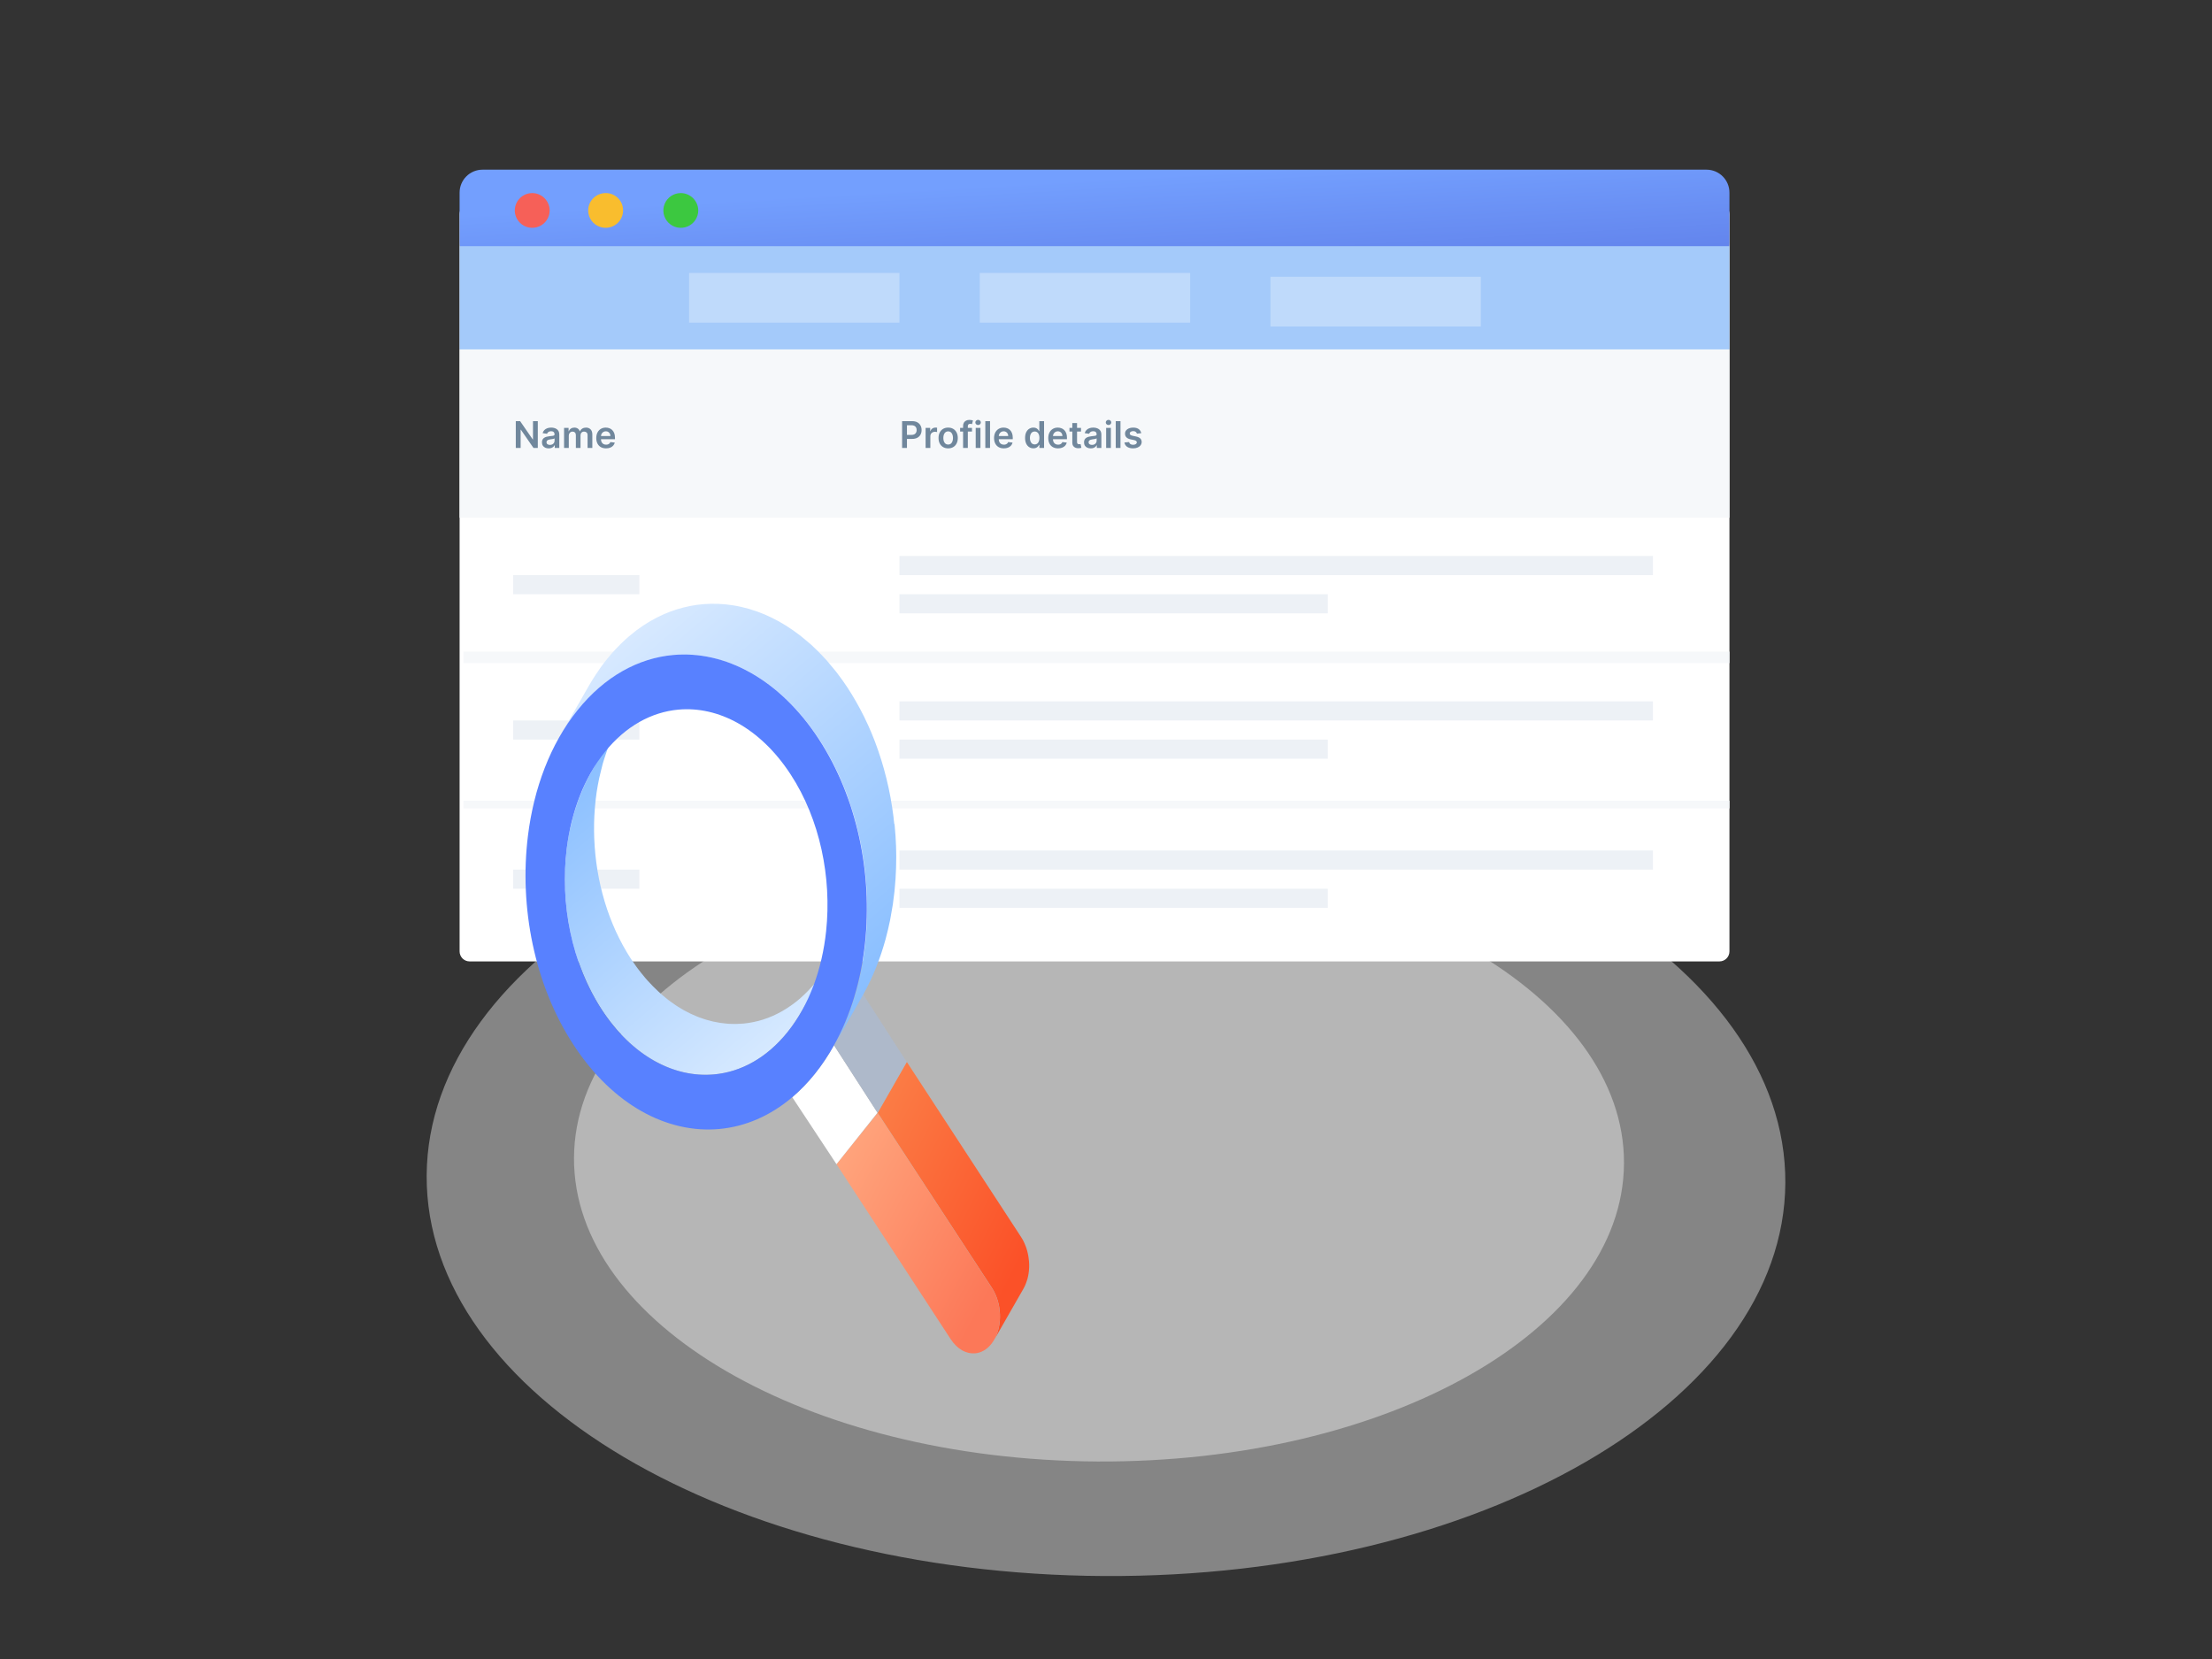
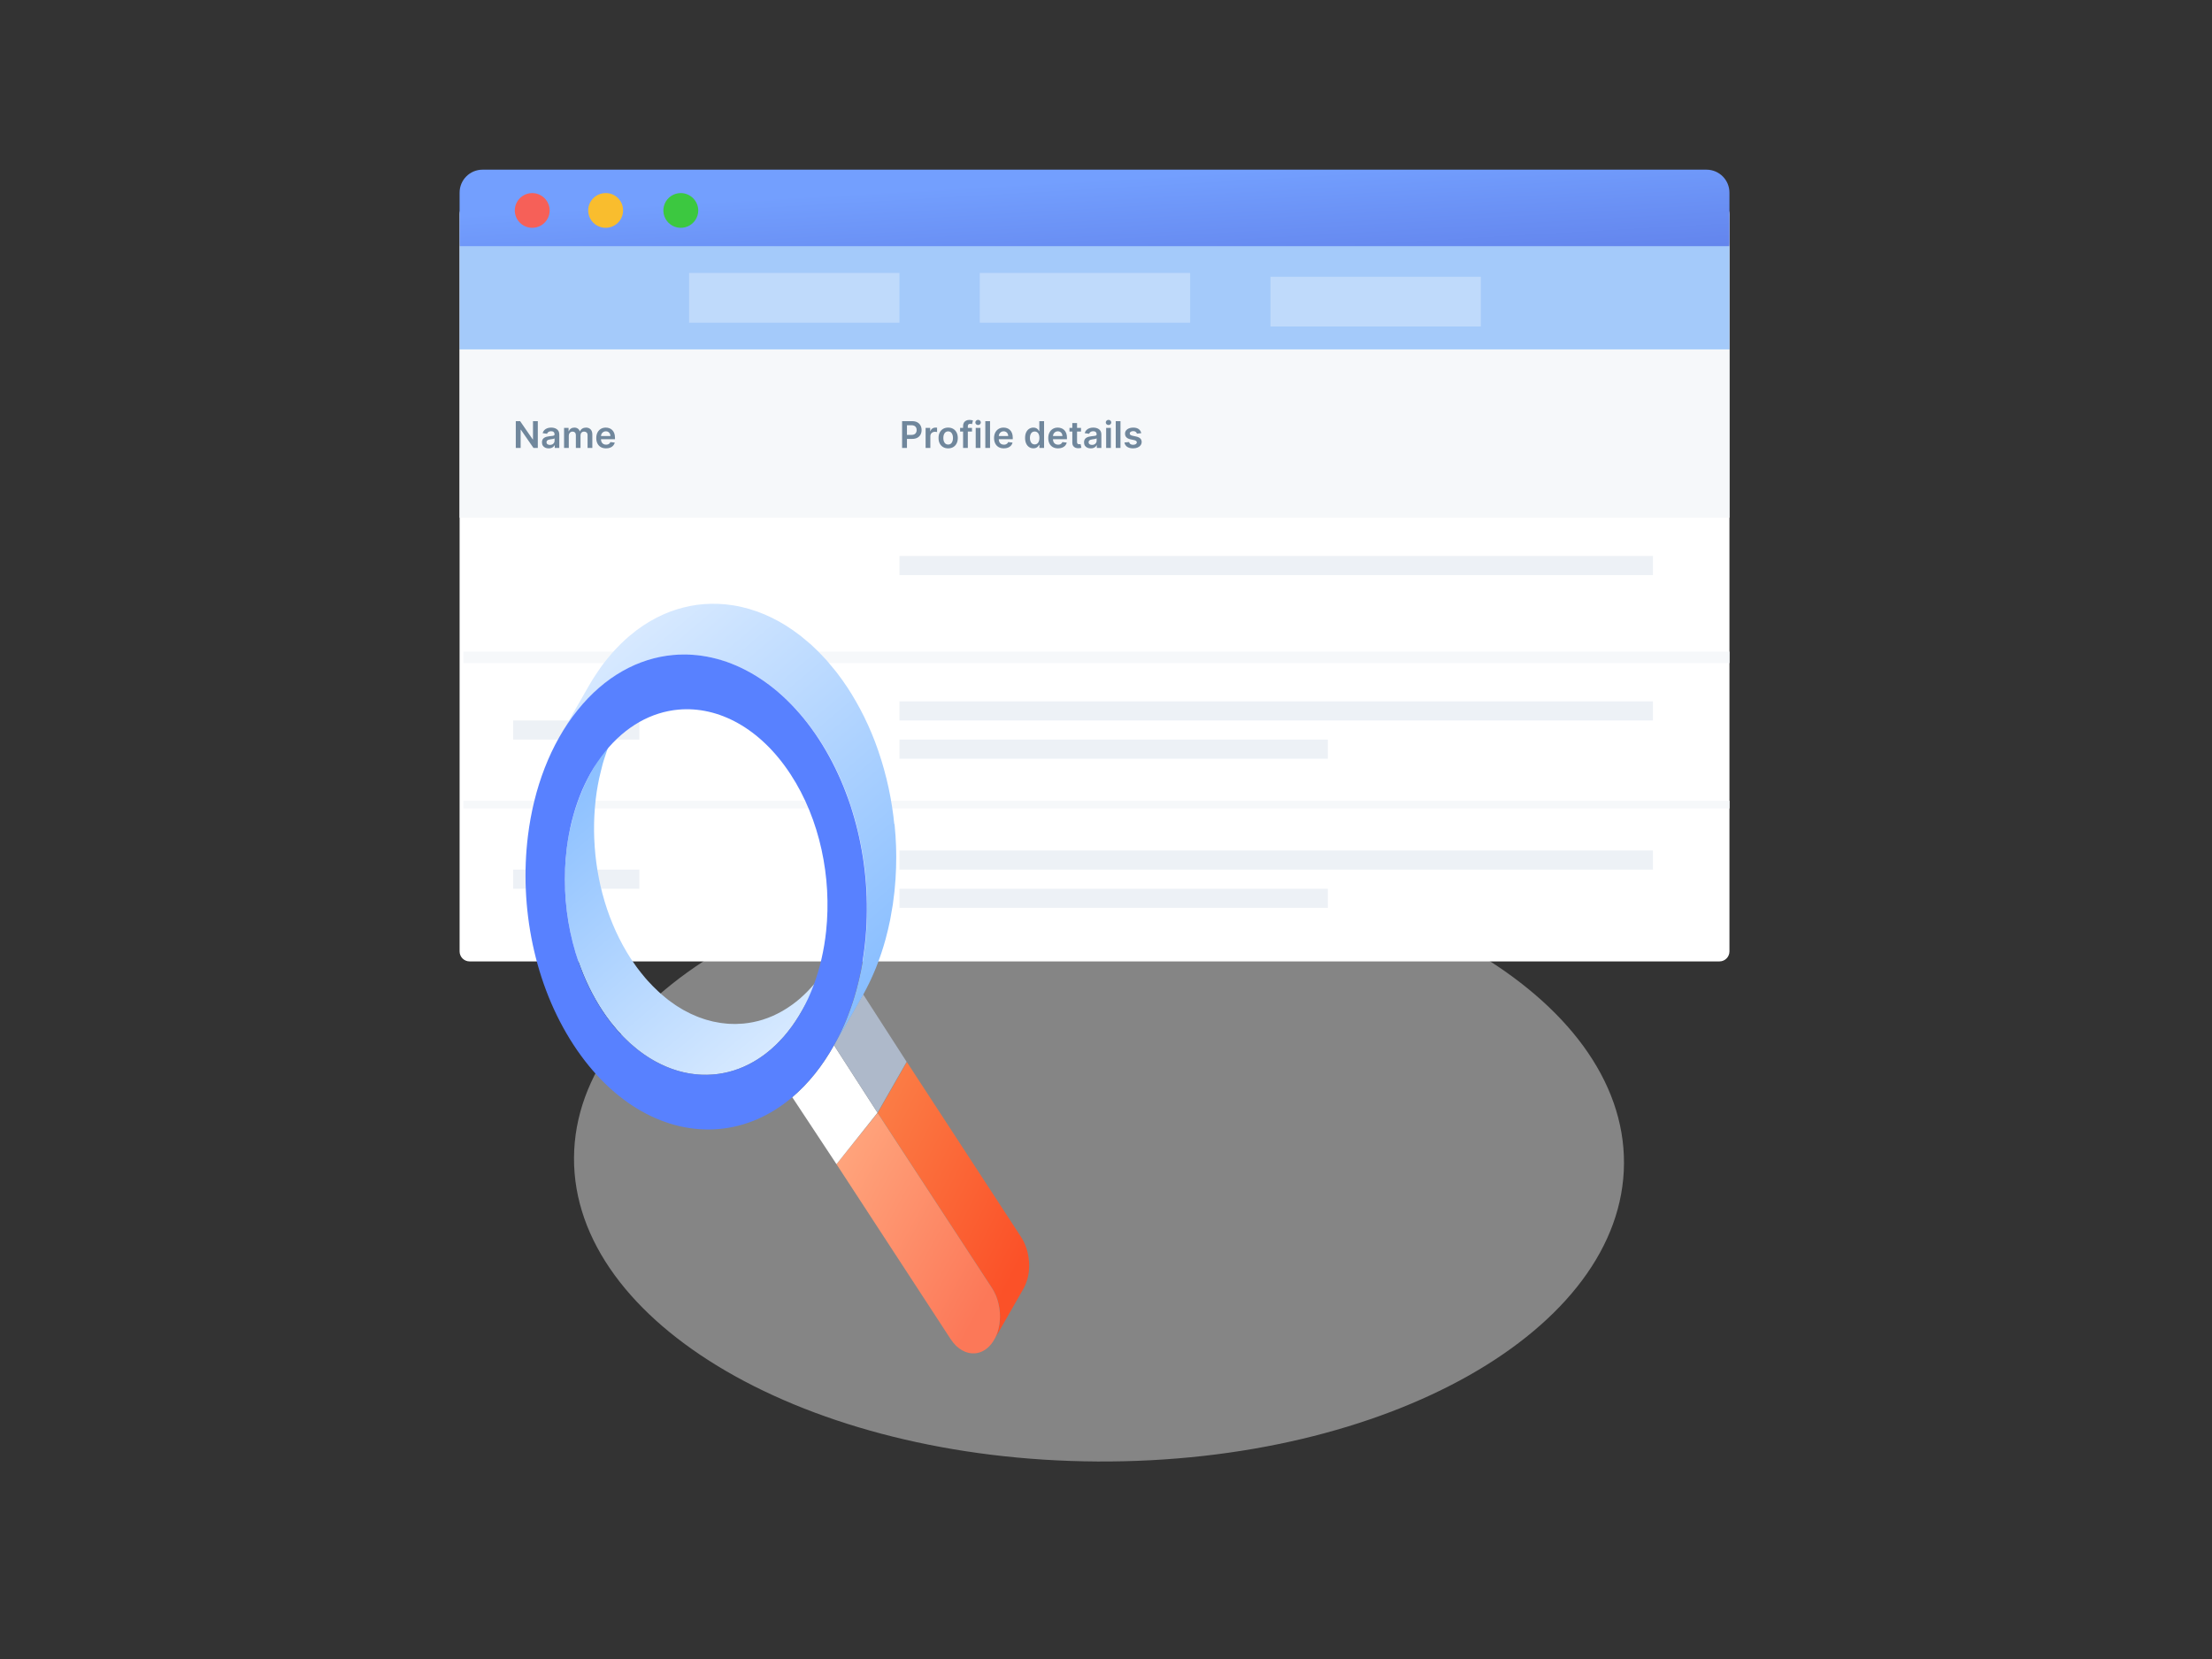
<svg xmlns="http://www.w3.org/2000/svg" viewBox="0 0 800 600" style="white-space: pre;">
  <rect x="0" y="0" width="800" height="600" fill="#333333" stroke="none" />
  <defs>
    <linearGradient id="Gradient-0" x1="196.852" y1="140.207" x2="194.655" y2="101.649" gradientUnits="userSpaceOnUse">
      <stop offset="0" stop-color="#5a76e3" />
      <stop offset="1" stop-color="#739ffe" />
    </linearGradient>
    <linearGradient id="Gradient-1" x1="264.394" y1="239.089" x2="264.21" y2="174.002" gradientUnits="userSpaceOnUse">
      <stop offset="0" stop-color="#e47f3a" />
      <stop offset="0.2" stop-color="#e68643" />
      <stop offset="0.4" stop-color="#ec9a5d" />
      <stop offset="0.8" stop-color="#f6ba86" />
      <stop offset="1" stop-color="#ffd6aa" />
    </linearGradient>
    <linearGradient id="Gradient-2" x1="115.279" y1="212.346" x2="168.656" y2="239.122" gradientUnits="userSpaceOnUse">
      <stop offset="0" stop-color="#fb7d46" />
      <stop offset="1" stop-color="#fb5128" />
    </linearGradient>
    <linearGradient id="Gradient-3" x1="103.558" y1="230.185" x2="155.303" y2="258.668" gradientUnits="userSpaceOnUse">
      <stop offset="0" stop-color="#ffa47c" />
      <stop offset="1" stop-color="#fc7858" />
    </linearGradient>
    <linearGradient id="Gradient-4" x1="49.227" y1="92.297" x2="117.219" y2="171.905" gradientUnits="userSpaceOnUse">
      <stop offset="0" stop-color="#88beff" />
      <stop offset="1" stop-color="#d6e9ff" />
    </linearGradient>
    <linearGradient id="Gradient-5" x1="59.324" y1="60.318" x2="146.454" y2="162.334" gradientUnits="userSpaceOnUse">
      <stop offset="0" stop-color="#d7e9ff" />
      <stop offset="1" stop-color="#85bcff" />
    </linearGradient>
  </defs>
  <style>@keyframes a0_t { 0% { transform: translate(270.988px,158.297px) scale(1,1) translate(-246.468px,-145.577px); animation-timing-function: cubic-bezier(0.455,0.03,0.515,0.955); } 20% { transform: translate(270.988px,158.297px) scale(1.2,1.2) translate(-246.468px,-145.577px); animation-timing-function: cubic-bezier(0.455,0.03,0.515,0.955); } 30% { transform: translate(270.988px,158.297px) scale(1.2,1.2) translate(-246.468px,-145.577px); animation-timing-function: cubic-bezier(0.455,0.03,0.515,0.955); } 50% { transform: translate(270.988px,158.297px) scale(1,1) translate(-246.468px,-145.577px); animation-timing-function: cubic-bezier(0.455,0.03,0.515,0.955); } 70% { transform: translate(270.988px,158.297px) scale(1.2,1.2) translate(-246.468px,-145.577px); animation-timing-function: cubic-bezier(0.455,0.03,0.515,0.955); } 80% { transform: translate(270.988px,158.297px) scale(1.2,1.2) translate(-246.468px,-145.577px); animation-timing-function: cubic-bezier(0.455,0.03,0.515,0.955); } 100% { transform: translate(270.988px,158.297px) scale(1,1) translate(-246.468px,-145.577px); } }@keyframes a1_t { 0% { transform: translate(268.455px,151.569px) scale(1,1) translate(-243.935px,-138.849px); } 10% { transform: translate(268.455px,151.569px) scale(1,1) translate(-243.935px,-138.849px); animation-timing-function: cubic-bezier(0.455,0.03,0.515,0.955); } 25% { transform: translate(268.455px,151.569px) scale(1.2,1.2) translate(-243.935px,-138.849px); animation-timing-function: cubic-bezier(0.455,0.03,0.515,0.955); } 40% { transform: translate(268.455px,151.569px) scale(1,1) translate(-243.935px,-138.849px); animation-timing-function: cubic-bezier(0.455,0.03,0.515,0.955); } 60% { transform: translate(268.455px,151.569px) scale(1,1) translate(-243.935px,-138.849px); animation-timing-function: cubic-bezier(0.455,0.03,0.515,0.955); } 75% { transform: translate(268.455px,151.569px) scale(1.2,1.2) translate(-243.935px,-138.849px); animation-timing-function: cubic-bezier(0.455,0.03,0.515,0.955); } 90% { transform: translate(268.455px,151.569px) scale(1,1) translate(-243.935px,-138.849px); } 100% { transform: translate(268.455px,151.569px) scale(1,1) translate(-243.935px,-138.849px); } }@keyframes a2_t { 0% { transform: translate(248.543px,143.934px) scale(1.5,1.5) translate(-155.852px,-95.448px); animation-timing-function: cubic-bezier(0.455,0.03,0.515,0.955); } 25% { transform: translate(248.543px,123.934px) scale(1.5,1.5) translate(-155.852px,-95.448px); animation-timing-function: cubic-bezier(0.455,0.03,0.515,0.955); } 50% { transform: translate(248.543px,143.934px) scale(1.5,1.5) translate(-155.852px,-95.448px); animation-timing-function: cubic-bezier(0.455,0.03,0.515,0.955); } 75% { transform: translate(248.543px,123.934px) scale(1.5,1.5) translate(-155.852px,-95.448px); animation-timing-function: cubic-bezier(0.455,0.03,0.515,0.955); } 100% { transform: translate(248.543px,143.934px) scale(1.5,1.5) translate(-155.852px,-95.448px); } }@keyframes popup_t { 0% { transform: translate(35.315px,131.876px) scale(0,0) translate(-23.326px,-19.367px); } 8.333% { transform: translate(35.315px,131.876px) scale(0,0) translate(-23.326px,-19.367px); animation-timing-function: cubic-bezier(0.455,0.03,0.515,0.955); } 20% { transform: translate(35.315px,131.876px) scale(1.1,1.1) translate(-23.326px,-19.367px); animation-timing-function: cubic-bezier(0.455,0.03,0.515,0.955); } 25% { transform: translate(35.315px,131.876px) scale(1,1) translate(-23.326px,-19.367px); } 75% { transform: translate(35.315px,131.876px) scale(1,1) translate(-23.326px,-19.367px); animation-timing-function: cubic-bezier(0.455,0.03,0.515,0.955); } 83.333% { transform: translate(35.315px,131.876px) scale(0,0) translate(-23.326px,-19.367px); } 100% { transform: translate(35.315px,131.876px) scale(0,0) translate(-23.326px,-19.367px); } }@keyframes a3_t { 0% { transform: translate(107.231px,253.272px) scale(1.2,1.2) translate(-62.04px,-149.982px); animation-timing-function: cubic-bezier(0.455,0.03,0.515,0.955); } 25% { transform: translate(376.652px,253.272px) scale(1.2,1.2) translate(-62.04px,-149.982px); animation-timing-function: cubic-bezier(0.455,0.03,0.515,0.955); } 50% { transform: translate(107.231px,253.272px) scale(1.2,1.2) translate(-62.04px,-149.982px); animation-timing-function: cubic-bezier(0.455,0.03,0.515,0.955); } 75% { transform: translate(376.652px,253.272px) scale(1.2,1.2) translate(-62.04px,-149.982px); animation-timing-function: cubic-bezier(0.455,0.03,0.515,0.955); } 100% { transform: translate(107.231px,253.272px) scale(1.2,1.2) translate(-62.04px,-149.982px); } }    </style>
  <g transform="translate(400,316.134) translate(-248.544,-255.532)">
    <g id="circle-shadow" transform="translate(248.544,365.878) translate(-270.988,-158.297)">
-       <path opacity="0.4" d="M492.159,146.906C492.588,67.646,382.936,2.797,247.244,2.063C111.553,1.329,1.205,64.987,0.776,144.248C0.348,223.508,110,288.357,245.691,289.091C381.383,289.825,491.73,226.167,492.159,146.906Z" fill="white" transform="translate(270.988,158.297) translate(-246.468,-145.577)" style="animation: 6s linear infinite both a0_t;" />
      <path opacity="0.4" d="M433.805,139.876C434.13,79.779,349.386,30.6,244.524,30.033C139.661,29.465,54.389,77.724,54.064,137.822C53.739,197.919,138.483,247.098,243.346,247.665C348.209,248.233,433.48,199.974,433.805,139.876Z" fill="white" transform="translate(268.455,151.569) translate(-243.935,-138.849)" style="animation: 6s linear infinite both a1_t;" />
    </g>
    <g filter="drop-shadow(0px 10px 20px rgba(0,0,0,0.10))" transform="translate(248.543,143.934) scale(1.5,1.5) translate(-155.852,-95.448)" style="animation: 6s linear infinite both a2_t;">
      <g filter="none" fill="none" transform="translate(155.852,95.448) translate(-256.075,-191.448)">
        <path d="M403.978,104.3L102.639,104.3C101.305,104.3,100.223,105.364,100.223,106.678L100.223,284.487C100.223,285.818,101.305,286.896,102.639,286.896L102.639,286.896L403.978,286.896L403.978,286.896C405.312,286.896,406.394,285.818,406.394,284.487L406.394,106.678C406.394,105.364,405.312,104.3,403.978,104.3Z" fill="white" transform="translate(253.769,195.598) translate(-253.769,-195.598)" />
        <path d="M406.394,101.533C406.394,98.477,403.917,96,400.861,96L105.756,96C102.701,96,100.223,98.477,100.223,101.533L100.223,113.522C100.223,116.578,102.701,119.055,105.756,119.055L400.861,119.055C403.917,119.055,406.394,116.578,406.394,113.522L406.394,101.533Z" fill="url(#Gradient-0)" transform="translate(253.308,107.528) translate(-253.308,-107.528)" />
        <path d="M121.941,105.821C121.943,106.65,121.699,107.461,121.237,108.152C120.777,108.842,120.121,109.381,119.352,109.699C118.585,110.017,117.737,110.102,116.921,109.942C116.105,109.78,115.354,109.383,114.766,108.797C114.177,108.212,113.774,107.465,113.611,106.652C113.448,105.839,113.531,104.996,113.849,104.23C114.167,103.464,114.706,102.809,115.398,102.347C116.089,101.886,116.903,101.64,117.735,101.64C118.847,101.648,119.91,102.092,120.697,102.873C121.484,103.655,121.93,104.714,121.941,105.821Z" fill="#F66058" transform="translate(117.735,105.83) translate(-117.735,-105.83)" />
        <path d="M139.64,105.821C139.642,106.65,139.396,107.462,138.935,108.153C138.473,108.843,137.817,109.382,137.048,109.7C136.279,110.018,135.433,110.102,134.616,109.941C133.8,109.779,133.048,109.38,132.46,108.794C131.871,108.207,131.47,107.46,131.309,106.646C131.146,105.832,131.23,104.989,131.55,104.223C131.869,103.457,132.41,102.802,133.103,102.343C133.796,101.883,134.611,101.638,135.444,101.641C135.995,101.638,136.542,101.744,137.053,101.954C137.563,102.163,138.026,102.471,138.416,102.858C138.806,103.247,139.116,103.709,139.325,104.218C139.536,104.727,139.643,105.272,139.64,105.821Z" fill="#F9BD2E" transform="translate(135.434,105.831) translate(-135.434,-105.831)" />
        <path d="M157.763,105.821C157.765,106.65,157.52,107.461,157.059,108.152C156.599,108.842,155.942,109.381,155.174,109.7C154.406,110.017,153.559,110.102,152.743,109.942C151.927,109.781,151.176,109.383,150.587,108.797C149.998,108.212,149.596,107.466,149.433,106.652C149.27,105.839,149.353,104.996,149.671,104.23C149.988,103.464,150.528,102.809,151.219,102.347C151.911,101.887,152.725,101.64,153.557,101.64C154.668,101.648,155.732,102.092,156.518,102.873C157.306,103.655,157.752,104.714,157.763,105.821Z" fill="#3CC840" transform="translate(153.557,105.83) translate(-153.557,-105.83)" />
        <path d="M406.394,114.444L100.223,114.444L100.223,139.344L406.394,139.344L406.394,114.444Z" fill="#A4CAFA" transform="translate(253.308,126.894) translate(-253.308,-126.894)" />
        <path d="M406.394,139.344L100.223,139.344L100.223,179.921L406.394,179.921L406.394,139.344Z" fill="#F6F8FA" transform="translate(253.308,159.632) translate(-253.308,-159.632)" />
        <path d="M406.394,212.198L101.145,212.198L101.145,214.965L406.394,214.965L406.394,212.198Z" fill="#F6F8FA" transform="translate(253.769,213.582) translate(-253.769,-213.582)" />
        <path d="M406.394,248.164L101.145,248.164L101.145,250.009L406.394,250.009L406.394,248.164Z" fill="#F6F8FA" transform="translate(253.769,249.087) translate(-253.769,-249.087)" />
        <path opacity="0.3" d="M206.276,120.899L155.555,120.899L155.555,132.888L206.276,132.888L206.276,120.899Z" fill="white" transform="translate(180.916,126.894) translate(-180.916,-126.894)" />
        <path opacity="0.3" d="M276.364,120.899L225.642,120.899L225.642,132.888L276.364,132.888L276.364,120.899Z" fill="white" transform="translate(251.003,126.894) translate(-251.003,-126.894)" />
        <path opacity="0.3" d="M346.451,121.822L295.73,121.822L295.73,133.81L346.451,133.81L346.451,121.822Z" fill="white" transform="translate(321.09,127.816) translate(-321.09,-127.816)" />
        <rect width="181.674" height="4.611" fill="#EDF1F6" transform="translate(297.113,191.449) translate(-90.837,-2.306)" />
-         <rect width="103.287" height="4.611" fill="#EDF1F6" transform="translate(257.919,200.671) translate(-51.644,-2.306)" />
-         <rect width="30.433" height="4.611" fill="#EDF1F6" transform="translate(128.349,196.06) translate(-15.216,-2.306)" />
        <rect width="181.674" height="4.611" fill="#EDF1F6" transform="translate(297.113,226.493) translate(-90.837,-2.306)" />
        <rect width="103.287" height="4.611" fill="#EDF1F6" transform="translate(257.919,235.715) translate(-51.644,-2.306)" />
        <rect width="30.433" height="4.611" fill="#EDF1F6" transform="translate(128.349,231.104) translate(-15.216,-2.306)" />
        <rect width="181.674" height="4.611" fill="#EDF1F6" transform="translate(297.113,262.459) translate(-90.837,-2.306)" />
        <rect width="103.287" height="4.611" fill="#EDF1F6" transform="translate(257.919,271.681) translate(-51.644,-2.306)" />
        <rect width="30.433" height="4.611" fill="#EDF1F6" transform="translate(128.349,267.07) translate(-15.216,-2.306)" />
        <path d="M206.913,163.099L206.913,156.637L209.337,156.637C209.833,156.637,210.25,156.729,210.586,156.914C210.925,157.1,211.181,157.354,211.353,157.678C211.528,158,211.615,158.366,211.615,158.776C211.615,159.191,211.528,159.559,211.353,159.881C211.179,160.202,210.921,160.456,210.58,160.641C210.239,160.824,209.82,160.916,209.321,160.916L207.715,160.916L207.715,159.953L209.163,159.953C209.454,159.953,209.691,159.903,209.876,159.802C210.062,159.701,210.198,159.562,210.287,159.385C210.377,159.208,210.422,159.005,210.422,158.776C210.422,158.547,210.377,158.345,210.287,158.17C210.198,157.996,210.06,157.86,209.873,157.763C209.688,157.664,209.449,157.615,209.157,157.615L208.084,157.615L208.084,163.099L206.913,163.099ZM212.581,163.099L212.581,158.252L213.689,158.252L213.689,159.06L213.739,159.06C213.828,158.78,213.979,158.565,214.194,158.413C214.411,158.26,214.658,158.183,214.935,158.183C214.999,158.183,215.069,158.186,215.147,158.192C215.227,158.197,215.293,158.204,215.346,158.214L215.346,159.265C215.297,159.248,215.22,159.234,215.115,159.221C215.012,159.206,214.912,159.199,214.815,159.199C214.607,159.199,214.42,159.244,214.254,159.335C214.09,159.423,213.96,159.546,213.866,159.704C213.771,159.862,213.724,160.044,213.724,160.25L213.724,163.099L212.581,163.099ZM218.019,163.194C217.546,163.194,217.136,163.09,216.788,162.881C216.441,162.673,216.172,162.382,215.981,162.007C215.791,161.633,215.697,161.195,215.697,160.695C215.697,160.194,215.791,159.755,215.981,159.379C216.172,159.002,216.441,158.71,216.788,158.502C217.136,158.293,217.546,158.189,218.019,158.189C218.492,158.189,218.903,158.293,219.25,158.502C219.597,158.71,219.865,159.002,220.054,159.379C220.246,159.755,220.342,160.194,220.342,160.695C220.342,161.195,220.246,161.633,220.054,162.007C219.865,162.382,219.597,162.673,219.25,162.881C218.903,163.09,218.492,163.194,218.019,163.194ZM218.025,162.279C218.282,162.279,218.497,162.208,218.669,162.067C218.842,161.924,218.97,161.733,219.054,161.493C219.14,161.253,219.183,160.986,219.183,160.691C219.183,160.395,219.14,160.127,219.054,159.887C218.97,159.645,218.842,159.452,218.669,159.309C218.497,159.166,218.282,159.095,218.025,159.095C217.762,159.095,217.544,159.166,217.369,159.309C217.197,159.452,217.067,159.645,216.981,159.887C216.897,160.127,216.855,160.395,216.855,160.691C216.855,160.986,216.897,161.253,216.981,161.493C217.067,161.733,217.197,161.924,217.369,162.067C217.544,162.208,217.762,162.279,218.025,162.279ZM223.766,158.252L223.766,159.136L220.901,159.136L220.901,158.252L223.766,158.252ZM221.617,163.099L221.617,157.795C221.617,157.469,221.684,157.197,221.819,156.981C221.956,156.764,222.139,156.602,222.368,156.495C222.597,156.387,222.852,156.334,223.132,156.334C223.329,156.334,223.505,156.35,223.659,156.381C223.812,156.413,223.926,156.441,223.999,156.466L223.772,157.35C223.724,157.335,223.663,157.32,223.589,157.306C223.516,157.289,223.434,157.28,223.343,157.28C223.131,157.28,222.98,157.332,222.892,157.435C222.806,157.536,222.763,157.681,222.763,157.871L222.763,163.099L221.617,163.099ZM224.661,163.099L224.661,158.252L225.803,158.252L225.803,163.099L224.661,163.099ZM225.235,157.564C225.054,157.564,224.898,157.504,224.768,157.385C224.637,157.263,224.572,157.116,224.572,156.946C224.572,156.773,224.637,156.627,224.768,156.507C224.898,156.385,225.054,156.324,225.235,156.324C225.418,156.324,225.574,156.385,225.702,156.507C225.832,156.627,225.898,156.773,225.898,156.946C225.898,157.116,225.832,157.263,225.702,157.385C225.574,157.504,225.418,157.564,225.235,157.564ZM228.12,156.637L228.12,163.099L226.977,163.099L226.977,156.637L228.12,156.637ZM231.44,163.194C230.954,163.194,230.534,163.093,230.181,162.891C229.83,162.687,229.559,162.399,229.37,162.026C229.181,161.652,229.086,161.211,229.086,160.704C229.086,160.206,229.181,159.768,229.37,159.391C229.562,159.013,229.829,158.718,230.172,158.508C230.514,158.295,230.917,158.189,231.38,158.189C231.679,158.189,231.961,158.238,232.226,158.334C232.493,158.429,232.729,158.576,232.933,158.776C233.139,158.976,233.301,159.231,233.419,159.54C233.536,159.847,233.595,160.213,233.595,160.638L233.595,160.988L229.623,160.988L229.623,160.218L232.5,160.218C232.498,159.999,232.451,159.805,232.358,159.634C232.266,159.462,232.136,159.326,231.97,159.227C231.806,159.128,231.615,159.079,231.396,159.079C231.162,159.079,230.957,159.136,230.781,159.249C230.604,159.361,230.466,159.508,230.367,159.691C230.27,159.872,230.221,160.071,230.219,160.288L230.219,160.96C230.219,161.242,230.27,161.484,230.374,161.685C230.477,161.885,230.621,162.039,230.806,162.146C230.991,162.251,231.208,162.304,231.456,162.304C231.622,162.304,231.772,162.281,231.907,162.235C232.042,162.186,232.158,162.116,232.257,162.023C232.356,161.931,232.431,161.816,232.481,161.679L233.548,161.799C233.481,162.081,233.352,162.327,233.163,162.537C232.976,162.746,232.736,162.908,232.444,163.023C232.151,163.137,231.817,163.194,231.44,163.194ZM238.564,163.184C238.184,163.184,237.843,163.086,237.542,162.891C237.241,162.695,237.003,162.411,236.829,162.039C236.654,161.667,236.567,161.214,236.567,160.682C236.567,160.143,236.655,159.689,236.832,159.319C237.011,158.947,237.252,158.666,237.555,158.476C237.858,158.285,238.195,158.189,238.568,158.189C238.851,158.189,239.085,158.238,239.268,158.334C239.451,158.429,239.596,158.544,239.703,158.678C239.811,158.811,239.894,158.936,239.953,159.054L240,159.054L240,156.637L241.146,156.637L241.146,163.099L240.022,163.099L240.022,162.335L239.953,162.335C239.894,162.453,239.809,162.578,239.697,162.711C239.586,162.841,239.438,162.953,239.255,163.045C239.072,163.138,238.842,163.184,238.564,163.184ZM238.883,162.247C239.125,162.247,239.331,162.182,239.502,162.052C239.672,161.919,239.801,161.735,239.89,161.499C239.978,161.264,240.022,160.989,240.022,160.676C240.022,160.362,239.978,160.09,239.89,159.858C239.803,159.627,239.675,159.447,239.505,159.319C239.336,159.191,239.129,159.126,238.883,159.126C238.629,159.126,238.416,159.193,238.246,159.325C238.075,159.458,237.947,159.641,237.861,159.874C237.774,160.108,237.731,160.375,237.731,160.676C237.731,160.979,237.774,161.249,237.861,161.487C237.949,161.722,238.078,161.908,238.249,162.045C238.421,162.18,238.633,162.247,238.883,162.247ZM244.508,163.194C244.023,163.194,243.603,163.093,243.249,162.891C242.898,162.687,242.628,162.399,242.438,162.026C242.249,161.652,242.154,161.211,242.154,160.704C242.154,160.206,242.249,159.768,242.438,159.391C242.63,159.013,242.897,158.718,243.24,158.508C243.583,158.295,243.986,158.189,244.449,158.189C244.747,158.189,245.029,158.238,245.294,158.334C245.561,158.429,245.797,158.576,246.001,158.776C246.207,158.976,246.369,159.231,246.487,159.54C246.605,159.847,246.664,160.213,246.664,160.638L246.664,160.988L242.691,160.988L242.691,160.218L245.569,160.218C245.567,159.999,245.519,159.805,245.427,159.634C245.334,159.462,245.205,159.326,245.039,159.227C244.875,159.128,244.683,159.079,244.464,159.079C244.231,159.079,244.026,159.136,243.849,159.249C243.672,159.361,243.534,159.508,243.436,159.691C243.339,159.872,243.289,160.071,243.287,160.288L243.287,160.96C243.287,161.242,243.339,161.484,243.442,161.685C243.545,161.885,243.689,162.039,243.874,162.146C244.059,162.251,244.276,162.304,244.524,162.304C244.69,162.304,244.841,162.281,244.975,162.235C245.11,162.186,245.227,162.116,245.326,162.023C245.425,161.931,245.499,161.816,245.55,161.679L246.616,161.799C246.549,162.081,246.421,162.327,246.231,162.537C246.044,162.746,245.804,162.908,245.512,163.023C245.219,163.137,244.885,163.194,244.508,163.194ZM250.05,158.252L250.05,159.136L247.264,159.136L247.264,158.252L250.05,158.252ZM247.952,157.091L249.094,157.091L249.094,161.641C249.094,161.795,249.117,161.913,249.164,161.995C249.212,162.075,249.275,162.129,249.353,162.159C249.431,162.188,249.517,162.203,249.612,162.203C249.683,162.203,249.748,162.198,249.807,162.187C249.868,162.177,249.915,162.167,249.946,162.159L250.139,163.052C250.078,163.073,249.99,163.096,249.877,163.121C249.765,163.146,249.628,163.161,249.466,163.165C249.18,163.174,248.923,163.131,248.693,163.036C248.464,162.939,248.282,162.79,248.148,162.588C248.015,162.386,247.95,162.134,247.952,161.831L247.952,157.091ZM252.4,163.197C252.093,163.197,251.817,163.142,251.57,163.033C251.326,162.921,251.133,162.757,250.99,162.541C250.849,162.324,250.778,162.057,250.778,161.739C250.778,161.466,250.829,161.239,250.93,161.061C251.031,160.882,251.169,160.739,251.343,160.632C251.518,160.524,251.715,160.443,251.933,160.389C252.154,160.332,252.382,160.291,252.618,160.266C252.902,160.236,253.132,160.21,253.309,160.187C253.486,160.161,253.614,160.124,253.694,160.073C253.776,160.02,253.817,159.939,253.817,159.83L253.817,159.811C253.817,159.573,253.747,159.389,253.606,159.259C253.465,159.128,253.262,159.063,252.997,159.063C252.717,159.063,252.495,159.124,252.331,159.246C252.169,159.368,252.06,159.512,252.003,159.679L250.936,159.527C251.02,159.233,251.159,158.986,251.353,158.789C251.546,158.589,251.783,158.44,252.063,158.341C252.342,158.24,252.652,158.189,252.99,158.189C253.224,158.189,253.456,158.217,253.688,158.271C253.919,158.326,254.131,158.416,254.322,158.543C254.513,158.667,254.667,158.836,254.783,159.051C254.9,159.265,254.959,159.533,254.959,159.855L254.959,163.099L253.861,163.099L253.861,162.433L253.823,162.433C253.754,162.568,253.656,162.694,253.53,162.812C253.406,162.928,253.249,163.021,253.06,163.093C252.873,163.162,252.653,163.197,252.4,163.197ZM252.697,162.358C252.926,162.358,253.125,162.312,253.293,162.222C253.462,162.129,253.591,162.007,253.681,161.856C253.774,161.704,253.82,161.539,253.82,161.36L253.82,160.789C253.784,160.819,253.723,160.846,253.637,160.871C253.553,160.897,253.458,160.919,253.353,160.938C253.248,160.957,253.144,160.973,253.041,160.988C252.938,161.003,252.848,161.015,252.773,161.026C252.602,161.049,252.45,161.087,252.315,161.14C252.18,161.192,252.074,161.266,251.996,161.36C251.919,161.453,251.88,161.573,251.88,161.72C251.88,161.931,251.956,162.089,252.11,162.197C252.264,162.304,252.459,162.358,252.697,162.358ZM256.108,163.099L256.108,158.252L257.25,158.252L257.25,163.099L256.108,163.099ZM256.682,157.564C256.501,157.564,256.346,157.504,256.215,157.385C256.085,157.263,256.02,157.116,256.02,156.946C256.02,156.773,256.085,156.627,256.215,156.507C256.346,156.385,256.501,156.324,256.682,156.324C256.865,156.324,257.021,156.385,257.149,156.507C257.28,156.627,257.345,156.773,257.345,156.946C257.345,157.116,257.28,157.263,257.149,157.385C257.021,157.504,256.865,157.564,256.682,157.564ZM259.567,156.637L259.567,163.099L258.425,163.099L258.425,156.637L259.567,156.637ZM264.573,159.533L263.531,159.647C263.502,159.542,263.45,159.443,263.377,159.35C263.305,159.258,263.208,159.183,263.086,159.126C262.964,159.07,262.815,159.041,262.638,159.041C262.401,159.041,262.201,159.093,262.039,159.196C261.879,159.299,261.8,159.432,261.802,159.597C261.8,159.737,261.851,159.852,261.957,159.94C262.064,160.029,262.241,160.101,262.487,160.158L263.313,160.335C263.772,160.434,264.113,160.591,264.336,160.805C264.561,161.02,264.675,161.301,264.677,161.648C264.675,161.953,264.585,162.222,264.408,162.455C264.234,162.687,263.991,162.868,263.68,162.998C263.368,163.129,263.011,163.194,262.607,163.194C262.013,163.194,261.536,163.07,261.174,162.821C260.812,162.571,260.597,162.223,260.527,161.777L261.641,161.67C261.692,161.888,261.799,162.054,261.963,162.165C262.127,162.277,262.341,162.332,262.604,162.332C262.875,162.332,263.093,162.277,263.257,162.165C263.423,162.054,263.506,161.916,263.506,161.752C263.506,161.613,263.452,161.498,263.345,161.408C263.24,161.317,263.076,161.248,262.853,161.2L262.026,161.026C261.561,160.929,261.217,160.766,260.994,160.537C260.771,160.305,260.661,160.013,260.663,159.66C260.661,159.361,260.742,159.102,260.906,158.883C261.072,158.663,261.302,158.492,261.597,158.372C261.894,158.25,262.235,158.189,262.622,158.189C263.19,158.189,263.637,158.31,263.964,158.552C264.292,158.794,264.495,159.121,264.573,159.533Z" fill="#70879C" transform="translate(235.795,159.761) translate(-235.795,-159.761)" />
        <path d="M119.081,156.637L119.081,163.099L118.04,163.099L114.995,158.697L114.941,158.697L114.941,163.099L113.771,163.099L113.771,156.637L114.818,156.637L117.86,161.042L117.917,161.042L117.917,156.637L119.081,156.637ZM121.701,163.197C121.394,163.197,121.117,163.142,120.871,163.033C120.627,162.921,120.434,162.757,120.291,162.541C120.15,162.324,120.079,162.057,120.079,161.739C120.079,161.466,120.13,161.239,120.231,161.061C120.332,160.882,120.47,160.739,120.644,160.632C120.819,160.524,121.015,160.443,121.234,160.389C121.455,160.332,121.683,160.291,121.919,160.266C122.203,160.236,122.433,160.21,122.61,160.187C122.787,160.161,122.915,160.124,122.995,160.073C123.077,160.02,123.118,159.939,123.118,159.83L123.118,159.811C123.118,159.573,123.048,159.389,122.907,159.259C122.766,159.128,122.563,159.063,122.298,159.063C122.018,159.063,121.796,159.124,121.632,159.246C121.47,159.368,121.36,159.512,121.304,159.679L120.237,159.527C120.321,159.233,120.46,158.986,120.654,158.789C120.847,158.589,121.084,158.44,121.364,158.341C121.643,158.24,121.953,158.189,122.291,158.189C122.525,158.189,122.757,158.217,122.989,158.271C123.22,158.326,123.431,158.416,123.623,158.543C123.814,158.667,123.968,158.836,124.084,159.051C124.201,159.265,124.26,159.533,124.26,159.855L124.26,163.099L123.162,163.099L123.162,162.433L123.124,162.433C123.055,162.568,122.957,162.694,122.831,162.812C122.707,162.928,122.55,163.021,122.361,163.093C122.173,163.162,121.954,163.197,121.701,163.197ZM121.998,162.358C122.227,162.358,122.426,162.312,122.594,162.222C122.762,162.129,122.892,162.007,122.982,161.856C123.075,161.704,123.121,161.539,123.121,161.36L123.121,160.789C123.085,160.819,123.024,160.846,122.938,160.871C122.854,160.897,122.759,160.919,122.654,160.938C122.549,160.957,122.445,160.973,122.342,160.988C122.239,161.003,122.149,161.015,122.074,161.026C121.903,161.049,121.751,161.087,121.616,161.14C121.481,161.192,121.375,161.266,121.297,161.36C121.219,161.453,121.181,161.573,121.181,161.72C121.181,161.931,121.257,162.089,121.411,162.197C121.564,162.304,121.76,162.358,121.998,162.358ZM125.409,163.099L125.409,158.252L126.501,158.252L126.501,159.076L126.557,159.076C126.658,158.798,126.826,158.582,127.059,158.426C127.293,158.268,127.571,158.189,127.895,158.189C128.224,158.189,128.5,158.269,128.725,158.429C128.952,158.587,129.112,158.802,129.205,159.076L129.255,159.076C129.363,158.807,129.544,158.592,129.798,158.432C130.055,158.27,130.359,158.189,130.71,158.189C131.156,158.189,131.52,158.33,131.802,158.612C132.084,158.894,132.225,159.305,132.225,159.846L132.225,163.099L131.079,163.099L131.079,160.023C131.079,159.722,130.999,159.502,130.839,159.363C130.68,159.222,130.484,159.152,130.253,159.152C129.977,159.152,129.761,159.238,129.606,159.41C129.452,159.581,129.375,159.803,129.375,160.076L129.375,163.099L128.255,163.099L128.255,159.975C128.255,159.725,128.179,159.525,128.028,159.376C127.879,159.226,127.683,159.152,127.441,159.152C127.277,159.152,127.128,159.194,126.993,159.278C126.858,159.36,126.751,159.477,126.671,159.628C126.591,159.777,126.551,159.952,126.551,160.152L126.551,163.099L125.409,163.099ZM135.529,163.194C135.043,163.194,134.624,163.093,134.27,162.891C133.919,162.687,133.649,162.399,133.459,162.026C133.27,161.652,133.175,161.211,133.175,160.704C133.175,160.206,133.27,159.768,133.459,159.391C133.651,159.013,133.918,158.718,134.261,158.508C134.604,158.295,135.006,158.189,135.469,158.189C135.768,158.189,136.05,158.238,136.315,158.334C136.582,158.429,136.818,158.576,137.022,158.776C137.228,158.976,137.39,159.231,137.508,159.54C137.626,159.847,137.684,160.213,137.684,160.638L137.684,160.988L133.712,160.988L133.712,160.218L136.589,160.218C136.587,159.999,136.54,159.805,136.447,159.634C136.355,159.462,136.226,159.326,136.059,159.227C135.895,159.128,135.704,159.079,135.485,159.079C135.252,159.079,135.046,159.136,134.87,159.249C134.693,159.361,134.555,159.508,134.456,159.691C134.36,159.872,134.31,160.071,134.308,160.288L134.308,160.96C134.308,161.242,134.36,161.484,134.463,161.685C134.566,161.885,134.71,162.039,134.895,162.146C135.08,162.251,135.297,162.304,135.545,162.304C135.711,162.304,135.862,162.281,135.996,162.235C136.131,162.186,136.248,162.116,136.347,162.023C136.445,161.931,136.52,161.816,136.571,161.679L137.637,161.799C137.57,162.081,137.441,162.327,137.252,162.537C137.065,162.746,136.825,162.908,136.533,163.023C136.24,163.137,135.906,163.194,135.529,163.194Z" fill="#70879C" transform="translate(125.727,159.917) translate(-125.727,-159.917)" />
      </g>
      <g id="popup" transform="translate(35.315,131.876) scale(0,0) translate(-23.326,-19.367)" style="animation: 6s linear infinite both popup_t;">
        <path d="M408.15,208.509L115.988,208.509C113.902,208.509,112.211,210.607,112.211,213.196L112.211,242.556C112.211,245.144,113.902,247.242,115.988,247.242L408.15,247.242C410.236,247.242,411.928,245.144,411.928,242.556L411.928,213.196C411.928,210.607,410.236,208.509,408.15,208.509Z" fill="url(#Gradient-1)" transform="translate(149.858,19.366) translate(-262.069,-227.875)" />
        <rect width="181.674" height="4.611" fill="#EDF1F6" transform="translate(195.968,14.294) translate(-90.837,-2.306)" />
-         <rect width="103.287" height="4.611" fill="#EDF1F6" transform="translate(156.774,23.517) translate(-51.644,-2.306)" />
        <rect width="30.433" height="4.611" fill="#EDF1F6" transform="translate(27.205,18.905) translate(-15.216,-2.306)" />
      </g>
    </g>
    <g fill="none" transform="translate(107.231,253.272) scale(1.2,1.2) translate(-62.04,-149.982)" style="animation: 6s linear infinite both a3_t;">
      <path d="M156.546,268.222C156.53,268.063,156.514,267.894,156.497,267.725C156.48,267.556,156.457,267.403,156.432,267.241C156.426,267.181,156.413,267.128,156.398,267.065C156.396,267.045,156.394,267.025,156.392,267.005C156.383,266.916,156.368,266.843,156.351,266.76C156.319,266.604,156.287,266.448,156.255,266.292C156.223,266.136,156.183,265.977,156.151,265.821C156.11,265.661,156.071,265.512,156.03,265.352C156.003,265.246,155.967,265.136,155.933,265.037C155.931,265.017,155.93,265.007,155.92,264.993C155.916,264.954,155.897,264.927,155.893,264.887C155.845,264.734,155.796,264.571,155.74,264.425C155.684,264.278,155.635,264.115,155.571,263.966C155.515,263.819,155.458,263.663,155.395,263.523C155.332,263.383,155.276,263.236,155.212,263.086C155.211,263.077,155.21,263.067,155.201,263.063C155.145,262.917,155.084,262.797,155.022,262.676C154.96,262.546,154.89,262.423,154.827,262.283C154.757,262.159,154.687,262.036,154.617,261.912C154.547,261.789,154.477,261.665,154.399,261.548C154.34,261.448,154.272,261.344,154.213,261.244L119.783,208.5L111.008,223.832L145.438,276.577C145.809,277.155,146.141,277.756,146.426,278.386C146.426,278.386,146.426,278.386,146.427,278.396C146.711,279.016,146.948,279.665,147.154,280.32C147.156,280.339,147.157,280.349,147.166,280.363C147.363,281.014,147.512,281.685,147.628,282.352C147.63,282.371,147.632,282.391,147.634,282.411C147.742,283.084,147.817,283.764,147.844,284.442C147.845,284.452,147.847,284.472,147.848,284.482C147.873,285.15,147.857,285.821,147.807,286.479C147.81,286.508,147.805,286.535,147.8,286.571C147.741,287.215,147.647,287.845,147.518,288.461C147.508,288.524,147.489,288.583,147.478,288.636C147.369,289.117,147.225,289.574,147.073,290.028C147.009,290.212,146.96,290.383,146.895,290.557C146.678,291.109,146.435,291.651,146.147,292.155L154.922,276.823C155.209,276.318,155.453,275.787,155.669,275.225C155.734,275.051,155.79,274.863,155.855,274.689C155.937,274.436,156.037,274.199,156.109,273.932C156.17,273.719,156.215,273.508,156.26,273.297C156.27,273.234,156.289,273.175,156.3,273.122C156.312,273.069,156.324,273.027,156.335,272.974C156.384,272.717,156.432,272.46,156.472,272.199C156.508,271.975,156.534,271.747,156.561,271.519C156.568,271.427,156.576,271.334,156.582,271.232C156.579,271.202,156.584,271.166,156.589,271.139C156.597,271.057,156.606,270.974,156.614,270.892C156.628,270.697,156.634,270.509,156.64,270.32C156.646,270.132,156.644,269.95,156.65,269.761C156.649,269.589,156.648,269.407,156.638,269.232C156.635,269.202,156.633,269.172,156.63,269.143C156.629,269.133,156.627,269.113,156.626,269.103C156.614,268.984,156.617,268.851,156.605,268.732C156.589,268.573,156.58,268.398,156.563,268.229L156.546,268.222Z" fill="url(#Gradient-2)" transform="translate(133.829,250.328) translate(-133.829,-250.328)" />
      <path d="M110.977,223.849L145.407,276.593C148.723,281.686,148.627,289.261,145.21,293.506C143.839,295.216,142.142,296.127,140.379,296.295C137.75,296.535,134.994,295.083,133.002,292.04L98.571,239.286L110.977,223.849Z" fill="url(#Gradient-3)" transform="translate(123.203,260.085) translate(-123.203,-260.085)" />
      <path d="M97.824,203.436L110.929,223.771L98.572,239.285L85.244,219.108C87.629,217.071,89.902,214.742,92.05,212.066C94.198,209.391,96.118,206.5,97.824,203.436Z" fill="white" transform="translate(98.087,221.361) translate(-98.087,-221.361)" />
      <path d="M97.826,203.433L106.608,188.094L119.713,208.439L110.938,223.762L97.826,203.433Z" fill="#AEB9CA" transform="translate(108.769,205.928) translate(-108.769,-205.928)" />
      <path d="M94.983,180.837C94.826,181.079,94.66,181.318,94.502,181.55C93.889,182.429,93.266,183.295,92.606,184.117C91.976,184.904,91.315,185.63,90.653,186.346C90.378,186.646,90.103,186.946,89.818,187.232C89.168,187.896,88.506,188.536,87.831,189.123C87.748,189.194,87.665,189.276,87.575,189.364C86.8,190.025,86.006,190.65,85.206,191.225C85.044,191.342,84.875,191.464,84.705,191.577C83.919,192.12,83.122,192.639,82.311,193.104C82.202,193.165,82.093,193.226,81.983,193.287C81.124,193.762,80.262,194.207,79.386,194.59C79.347,194.612,79.314,194.618,79.275,194.641C78.359,195.035,77.438,195.39,76.503,195.682C76.471,195.688,76.44,195.704,76.408,195.72C75.482,196.015,74.55,196.251,73.612,196.437C73.54,196.455,73.468,196.474,73.403,196.486C72.426,196.685,71.443,196.823,70.463,196.916C69.744,196.98,69.023,197.014,68.299,197.028C68.159,197.029,68.011,197.027,67.871,197.028C67.327,197.028,66.79,197.013,66.243,196.984C66.019,196.97,65.803,196.95,65.579,196.936C65.072,196.894,64.572,196.836,64.071,196.768C63.871,196.745,63.671,196.722,63.47,196.689C62.775,196.581,62.079,196.454,61.388,196.3C61.329,196.286,61.261,196.268,61.202,196.254C60.569,196.104,59.934,195.935,59.306,195.749C59.085,195.679,58.855,195.606,58.634,195.536C58.157,195.382,57.68,195.219,57.209,195.039C56.977,194.946,56.738,194.859,56.506,194.766C56.008,194.565,55.517,194.349,55.025,194.122C54.843,194.04,54.662,193.957,54.481,193.875C53.824,193.563,53.171,193.215,52.518,192.856C52.395,192.788,52.264,192.706,52.142,192.638C51.617,192.332,51.091,192.015,50.572,191.682C50.361,191.55,50.157,191.411,49.954,191.272C49.513,190.98,49.078,190.662,48.642,190.344C48.403,190.171,48.163,189.998,47.922,189.816C47.646,189.599,47.368,189.373,47.09,189.147C46.569,188.718,46.049,188.289,45.534,187.834C45.308,187.638,45.082,187.433,44.863,187.221C43.774,186.21,42.703,185.14,41.665,183.979C41.433,183.713,41.2,183.448,40.968,183.183C40.531,182.683,40.108,182.16,39.684,181.627C39.353,181.198,39.016,180.786,38.691,180.34C38.521,180.119,38.351,179.898,38.187,179.66C37.653,178.93,37.133,178.178,36.619,177.398C35.802,176.144,35.031,174.851,34.306,173.53C34.245,173.409,34.176,173.296,34.115,173.186C33.409,171.881,32.733,170.55,32.112,169.193C32.092,169.157,32.079,169.113,32.059,169.077C31.417,167.673,30.83,166.245,30.283,164.804C30.249,164.714,30.215,164.624,30.182,164.534C29.666,163.163,29.197,161.763,28.768,160.35C28.721,160.207,28.682,160.057,28.643,159.918C28.235,158.552,27.866,157.163,27.539,155.772C27.498,155.612,27.464,155.437,27.424,155.277C27.104,153.889,26.834,152.492,26.595,151.09C26.571,150.927,26.538,150.761,26.513,150.599C26.282,149.179,26.09,147.747,25.939,146.313C25.925,146.174,25.911,146.035,25.896,145.886C25.752,144.435,25.648,142.971,25.585,141.515C25.572,141.386,25.567,141.25,25.563,141.124C25.503,139.698,25.493,138.272,25.517,136.851C25.522,136.652,25.52,136.47,25.525,136.272C25.554,134.91,25.633,133.549,25.738,132.198C25.758,131.901,25.785,131.597,25.813,131.293C25.936,129.883,26.093,128.477,26.301,127.091C26.299,127.071,26.306,127.055,26.311,127.029C26.515,125.679,26.77,124.351,27.042,123.029C27.199,122.281,27.39,121.557,27.565,120.826C27.751,120.052,27.938,119.278,28.15,118.514C28.279,118.07,28.418,117.639,28.549,117.214C28.829,116.306,29.127,115.405,29.442,114.521C29.611,114.064,29.78,113.607,29.95,113.16C30.29,112.276,30.665,111.406,31.049,110.54C31.224,110.152,31.39,109.752,31.567,109.374C32.146,108.157,32.752,106.96,33.412,105.804L24.638,121.137C23.978,122.293,23.371,123.48,22.793,124.707C22.608,125.091,22.442,125.492,22.274,125.872C21.89,126.729,21.524,127.603,21.175,128.493C20.998,128.946,20.829,129.403,20.668,129.854C20.352,130.738,20.054,131.629,19.773,132.537C19.636,132.978,19.497,133.409,19.376,133.847C19.321,134.034,19.257,134.218,19.202,134.416C19.045,134.992,18.93,135.575,18.79,136.158C18.608,136.896,18.418,137.63,18.26,138.368C18.228,138.537,18.178,138.698,18.137,138.872C17.905,140.019,17.7,141.187,17.528,142.358C17.53,142.378,17.516,142.401,17.518,142.42C17.366,143.456,17.232,144.509,17.122,145.562C17.082,145.909,17.067,146.256,17.036,146.606C17.009,146.91,16.981,147.213,16.962,147.511C16.936,147.834,16.902,148.155,16.877,148.478C16.816,149.36,16.779,150.233,16.752,151.119C16.75,151.271,16.75,151.433,16.749,151.585C16.743,151.773,16.745,151.965,16.74,152.163C16.733,152.666,16.716,153.165,16.717,153.671C16.716,154.491,16.739,155.302,16.763,156.122C16.773,156.222,16.777,156.338,16.779,156.443C16.792,156.573,16.797,156.708,16.801,156.834C16.823,157.387,16.844,157.929,16.883,158.479C16.935,159.254,16.995,160.022,17.072,160.797C17.086,160.936,17.099,161.076,17.112,161.205C17.126,161.344,17.14,161.483,17.155,161.632C17.202,162.109,17.249,162.576,17.312,163.05C17.403,163.793,17.509,164.532,17.624,165.275C17.655,165.497,17.7,165.706,17.73,165.918C17.754,166.08,17.786,166.236,17.811,166.409C17.871,166.757,17.922,167.112,17.99,167.463C18.121,168.193,18.267,168.92,18.421,169.64C18.486,169.962,18.567,170.281,18.64,170.596C18.68,170.756,18.713,170.922,18.755,171.091C18.812,171.333,18.86,171.572,18.917,171.815C19.096,172.535,19.283,173.25,19.478,173.967C19.594,174.396,19.727,174.821,19.852,175.243C19.891,175.393,19.938,175.526,19.977,175.676C20.024,175.819,20.064,175.968,20.103,176.118C20.323,176.836,20.558,177.541,20.801,178.239C20.986,178.781,21.188,179.321,21.389,179.85C21.423,179.94,21.456,180.03,21.49,180.119C21.513,180.186,21.537,180.262,21.568,180.322C21.826,181.008,22.099,181.681,22.38,182.357C22.652,183.02,22.938,183.659,23.234,184.313C23.245,184.346,23.264,184.363,23.275,184.396C23.295,184.433,23.308,184.476,23.328,184.513C23.581,185.072,23.843,185.636,24.12,186.186C24.41,186.78,24.716,187.37,25.021,187.951C25.122,188.134,25.231,188.321,25.332,188.505C25.393,188.625,25.462,188.739,25.523,188.859C25.674,189.129,25.817,189.406,25.967,189.677C26.286,190.234,26.613,190.785,26.947,191.33C27.234,191.808,27.535,192.273,27.836,192.727C27.885,192.804,27.934,192.881,27.983,192.958C28.352,193.527,28.736,194.072,29.12,194.618C29.215,194.742,29.309,194.866,29.397,194.996C29.56,195.234,29.731,195.455,29.901,195.676C30.1,195.937,30.292,196.215,30.491,196.476C30.623,196.644,30.762,196.795,30.893,196.953C31.317,197.486,31.747,198.002,32.177,198.509C32.344,198.7,32.506,198.918,32.673,199.109C32.738,199.183,32.81,199.24,32.874,199.304C33.912,200.466,34.975,201.542,36.072,202.546C36.162,202.631,36.248,202.741,36.346,202.819C36.482,202.94,36.615,203.042,36.75,203.153C37.265,203.608,37.785,204.037,38.306,204.466C38.486,204.614,38.658,204.779,38.845,204.912C38.943,204.989,39.04,205.057,39.138,205.125C39.378,205.307,39.618,205.48,39.859,205.663C40.116,205.852,40.375,206.052,40.632,206.232C40.81,206.36,40.993,206.462,41.169,206.581C41.373,206.72,41.584,206.853,41.787,206.992C41.945,207.094,42.105,207.206,42.263,207.307C42.624,207.538,42.99,207.743,43.357,207.948C43.488,208.019,43.611,208.097,43.742,208.169C43.784,208.186,43.821,208.22,43.864,208.237C44.405,208.541,44.951,208.818,45.497,209.085C45.566,209.113,45.634,209.14,45.704,209.178C45.885,209.26,46.066,209.343,46.248,209.425C46.567,209.573,46.879,209.727,47.198,209.864C47.37,209.943,47.55,210.006,47.729,210.068C47.961,210.162,48.201,210.258,48.431,210.342C48.611,210.404,48.784,210.493,48.964,210.556C49.262,210.657,49.559,210.748,49.849,210.845C50.072,210.925,50.301,210.998,50.522,211.068C50.607,211.093,50.702,211.131,50.786,211.155C51.33,211.317,51.87,211.448,52.418,211.573C52.477,211.587,52.545,211.605,52.604,211.619C52.612,211.613,52.621,211.626,52.63,211.629C53.237,211.769,53.85,211.882,54.453,211.981C54.528,211.992,54.603,212.003,54.679,212.015C54.88,212.048,55.087,212.064,55.287,212.088C55.605,212.129,55.923,212.181,56.239,212.213C56.422,212.229,56.612,212.239,56.795,212.255C57.019,212.269,57.235,212.289,57.459,212.303C57.633,212.316,57.808,212.329,57.981,212.332C58.354,212.348,58.715,212.341,59.086,212.337C59.234,212.34,59.375,212.349,59.523,212.341C59.572,212.342,59.614,212.349,59.663,212.34C60.214,212.333,60.764,212.306,61.311,212.259C61.434,212.251,61.564,212.237,61.687,212.229C62.095,212.193,62.51,212.14,62.918,212.094C63.446,212.02,63.973,211.937,64.498,211.833C64.539,211.83,64.587,211.811,64.628,211.809C64.7,211.79,64.772,211.772,64.846,211.763C65.249,211.677,65.653,211.591,66.055,211.496C66.57,211.369,67.082,211.222,67.594,211.065C67.609,211.052,67.626,211.049,67.642,211.046C67.674,211.04,67.705,211.024,67.737,211.008C68.208,210.854,68.67,210.696,69.131,210.529C69.591,210.351,70.05,210.164,70.501,209.973C70.532,209.957,70.573,209.945,70.612,209.922C70.627,209.909,70.651,209.91,70.667,209.897C71.188,209.667,71.699,209.425,72.208,209.162C72.546,208.992,72.88,208.793,73.209,208.62C73.319,208.559,73.429,208.508,73.537,208.437C73.615,208.392,73.694,208.357,73.772,208.312C74.309,207.994,74.844,207.665,75.37,207.314C75.563,207.181,75.747,207.046,75.94,206.913C76.109,206.79,76.271,206.684,76.44,206.561C76.632,206.419,76.826,206.297,77.018,206.154C77.6,205.711,78.172,205.254,78.742,204.768C78.765,204.749,78.787,204.729,78.81,204.71C78.901,204.632,78.984,204.55,79.074,204.463C79.59,204.012,80.096,203.557,80.592,203.07C80.749,202.913,80.897,202.744,81.054,202.578C81.338,202.292,81.613,201.992,81.888,201.693C82.142,201.422,82.397,201.172,82.641,200.898C83.048,200.432,83.447,199.963,83.834,199.47C84.303,198.886,84.762,198.278,85.205,197.674C85.386,197.422,85.549,197.164,85.729,196.902C85.895,196.664,86.053,196.432,86.218,196.183C86.82,195.281,87.405,194.361,87.951,193.398L96.726,178.065C96.178,179.018,95.594,179.938,94.992,180.85L94.983,180.837Z" fill="url(#Gradient-4)" transform="translate(56.721,159.074) translate(-56.721,-159.074)" />
      <path d="M115.985,136.763C115.939,136.306,115.894,135.849,115.832,135.395C115.802,135.087,115.771,134.778,115.732,134.467C115.708,134.228,115.668,133.993,115.637,133.761C115.575,133.307,115.514,132.863,115.445,132.415C115.401,132.14,115.374,131.861,115.33,131.586C115.287,131.321,115.236,131.052,115.192,130.777C115.122,130.329,115.047,129.898,114.97,129.457C114.93,129.221,114.89,128.986,114.849,128.741C114.794,128.432,114.722,128.127,114.667,127.818C114.582,127.383,114.498,126.949,114.405,126.511C114.36,126.312,114.332,126.109,114.287,125.91C114.211,125.555,114.127,125.206,114.043,124.858C113.951,124.429,113.851,124.008,113.751,123.586C113.711,123.427,113.679,123.271,113.638,123.111C113.542,122.719,113.437,122.334,113.333,121.949C113.225,121.523,113.117,121.098,113.001,120.68C112.964,120.56,112.935,120.434,112.906,120.308C112.789,119.879,112.657,119.454,112.531,119.021C112.409,118.619,112.293,118.201,112.171,117.798C112.145,117.702,112.119,117.616,112.086,117.526C111.939,117.047,111.778,116.581,111.624,116.109C111.495,115.723,111.373,115.331,111.244,114.945C111.221,114.879,111.207,114.816,111.183,114.749C110.988,114.193,110.784,113.634,110.58,113.075C110.466,112.753,110.352,112.44,110.239,112.127C110.227,112.094,110.216,112.061,110.204,112.027C109.868,111.129,109.508,110.25,109.14,109.367C108.784,108.518,108.42,107.675,108.04,106.835C108.019,106.788,107.989,106.738,107.968,106.692C107.841,106.412,107.707,106.138,107.573,105.865C107.342,105.371,107.111,104.868,106.873,104.381C106.821,104.274,106.762,104.174,106.71,104.068C106.565,103.771,106.414,103.49,106.261,103.2C106.076,102.83,105.891,102.46,105.698,102.096C105.596,101.902,105.488,101.725,105.387,101.532C105.216,101.225,105.045,100.918,104.875,100.61C104.735,100.363,104.602,100.11,104.463,99.863C104.301,99.569,104.126,99.298,103.958,99.011C103.789,98.724,103.62,98.436,103.452,98.149C103.364,98.009,103.282,97.852,103.194,97.711C102.82,97.103,102.438,96.492,102.049,95.896C101.982,95.803,101.923,95.702,101.855,95.599C101.37,94.86,100.877,94.137,100.371,93.437C100.255,93.267,100.125,93.119,100.009,92.948C99.79,92.65,99.572,92.362,99.362,92.068C99.104,91.716,98.847,91.364,98.582,91.019C98.411,90.798,98.235,90.603,98.066,90.392C97.519,89.695,96.959,89.031,96.39,88.373C96.175,88.115,95.967,87.84,95.744,87.588C95.604,87.427,95.458,87.282,95.311,87.128C94.958,86.728,94.591,86.352,94.231,85.969C93.772,85.488,93.321,85.011,92.855,84.556C92.489,84.19,92.115,83.83,91.735,83.486C91.481,83.25,91.241,82.991,90.988,82.766C90.816,82.611,90.646,82.475,90.475,82.33C89.788,81.72,89.097,81.146,88.398,80.589C88.166,80.409,87.948,80.198,87.716,80.018C87.599,79.924,87.476,79.846,87.352,79.757C87.048,79.521,86.738,79.301,86.428,79.081C86.081,78.827,85.742,78.566,85.396,78.322C85.175,78.166,84.947,78.027,84.718,77.878C84.452,77.695,84.18,77.528,83.915,77.345C83.703,77.202,83.491,77.06,83.28,76.927C82.824,76.648,82.361,76.386,81.906,76.117C81.731,76.018,81.563,75.903,81.39,75.814C81.329,75.78,81.275,75.739,81.214,75.705C80.508,75.316,79.804,74.947,79.094,74.605C79.008,74.57,78.93,74.529,78.843,74.485C78.618,74.375,78.386,74.282,78.161,74.172C77.738,73.973,77.314,73.774,76.893,73.595C76.67,73.505,76.447,73.416,76.216,73.332C75.915,73.212,75.607,73.097,75.307,72.976C75.068,72.89,74.826,72.783,74.587,72.696C74.211,72.564,73.829,72.449,73.447,72.333C73.157,72.236,72.867,72.138,72.578,72.051C72.459,72.012,72.34,71.974,72.221,71.936C71.542,71.739,70.858,71.569,70.174,71.408C70.073,71.387,69.971,71.355,69.87,71.334C69.854,71.337,69.845,71.323,69.829,71.326C69.044,71.144,68.254,70.989,67.46,70.87C67.359,70.858,67.267,70.84,67.167,70.828C66.908,70.791,66.65,70.763,66.391,70.726C65.973,70.672,65.555,70.609,65.139,70.566C64.898,70.545,64.658,70.535,64.425,70.517C64.142,70.49,63.853,70.478,63.571,70.46C63.347,70.446,63.115,70.429,62.891,70.415C62.411,70.394,61.934,70.403,61.456,70.401C61.266,70.401,61.084,70.395,60.895,70.395C60.829,70.397,60.771,70.393,60.706,70.395C59.99,70.413,59.285,70.444,58.574,70.501C58.41,70.512,58.247,70.532,58.084,70.543C57.552,70.587,57.016,70.657,56.486,70.721C56.429,70.726,56.373,70.742,56.316,70.748C55.926,70.801,55.538,70.873,55.157,70.94C54.922,70.979,54.678,71.014,54.444,71.063C54.403,71.066,54.363,71.079,54.316,71.097C53.92,71.177,53.534,71.269,53.139,71.359C52.897,71.414,52.662,71.453,52.421,71.519C52.389,71.525,52.365,71.534,52.333,71.54C51.915,71.649,51.498,71.768,51.083,71.896C50.867,71.962,50.642,72.014,50.426,72.08C50.41,72.093,50.393,72.086,50.378,72.099C49.819,72.275,49.261,72.471,48.705,72.676C48.618,72.708,48.529,72.73,48.442,72.761C48.442,72.761,48.442,72.761,48.434,72.768C47.783,73.011,47.142,73.278,46.502,73.555C46.487,73.568,46.471,73.571,46.454,73.574C46.281,73.647,46.101,73.747,45.928,73.83C45.471,74.037,45.022,74.248,44.567,74.475C44.528,74.498,44.488,74.51,44.449,74.532C44.261,74.629,44.074,74.745,43.886,74.841C43.463,75.062,43.041,75.293,42.628,75.527C42.557,75.566,42.487,75.604,42.425,75.636C42.246,75.745,42.076,75.858,41.905,75.961C41.492,76.206,41.081,76.46,40.672,76.734C40.563,76.805,40.462,76.86,40.353,76.93C40.214,77.017,40.069,77.141,39.93,77.228C39.498,77.521,39.059,77.831,38.637,78.148C38.498,78.245,38.352,78.349,38.213,78.445C38.122,78.523,38.031,78.601,37.939,78.669C37.38,79.093,36.823,79.546,36.277,80.013C36.178,80.098,36.071,80.179,35.972,80.263C35.949,80.282,35.926,80.302,35.904,80.321C35.182,80.938,34.473,81.597,33.775,82.28C33.699,82.344,33.63,82.403,33.556,82.478C33.465,82.565,33.377,82.673,33.287,82.761C32.47,83.577,31.664,84.417,30.88,85.313C30.354,85.913,29.838,86.526,29.333,87.162C28.709,87.932,28.112,88.722,27.526,89.536C27.294,89.853,27.073,90.203,26.85,90.523C26.634,90.837,26.424,91.134,26.217,91.452C25.428,92.632,24.667,93.843,23.951,95.091L15.176,110.424C15.893,109.176,16.655,107.975,17.443,106.784C17.651,106.477,17.867,106.163,18.075,105.856C18.875,104.699,19.694,103.568,20.559,102.495C21.072,101.852,21.588,101.239,22.113,100.639C22.897,99.743,23.703,98.903,24.52,98.087C24.686,97.924,24.842,97.758,25.008,97.606C25.706,96.923,26.416,96.274,27.137,95.647C27.258,95.544,27.38,95.44,27.509,95.33C28.056,94.863,28.613,94.419,29.171,93.985C29.401,93.811,29.631,93.636,29.869,93.465C30.3,93.151,30.73,92.838,31.17,92.537C31.417,92.37,31.656,92.208,31.903,92.04C32.313,91.776,32.732,91.515,33.145,91.271C33.386,91.13,33.627,90.978,33.868,90.837C34.289,90.596,34.719,90.368,35.141,90.137C35.368,90.019,35.587,89.897,35.806,89.785C36.269,89.551,36.727,89.344,37.192,89.13C37.373,89.05,37.553,88.951,37.743,88.875C38.383,88.598,39.031,88.325,39.683,88.081C39.778,88.043,39.874,88.015,39.969,87.977C40.525,87.771,41.075,87.582,41.634,87.406C41.874,87.331,42.114,87.265,42.355,87.2C42.772,87.081,43.188,86.953,43.605,86.844C43.871,86.779,44.128,86.721,44.395,86.665C44.79,86.576,45.184,86.477,45.588,86.401C45.871,86.343,46.147,86.302,46.43,86.253C46.818,86.181,47.199,86.114,47.589,86.061C48.182,85.975,48.769,85.906,49.364,85.85C50.303,85.76,51.238,85.716,52.176,85.702C52.364,85.692,52.547,85.708,52.737,85.708C53.438,85.713,54.147,85.722,54.852,85.767C55.134,85.785,55.424,85.807,55.706,85.825C56.363,85.879,57.021,85.953,57.672,86.043C57.932,86.08,58.19,86.108,58.449,86.145C59.352,86.28,60.251,86.45,61.152,86.651C61.246,86.679,61.347,86.7,61.44,86.728C62.242,86.917,63.046,87.136,63.853,87.374C64.141,87.462,64.44,87.563,64.73,87.66C65.351,87.862,65.965,88.071,66.581,88.3C66.889,88.414,67.19,88.535,67.49,88.656C68.142,88.918,68.789,89.207,69.436,89.496C69.661,89.605,69.893,89.698,70.117,89.798C70.973,90.21,71.824,90.647,72.662,91.118C72.837,91.216,73.004,91.322,73.178,91.421C73.852,91.816,74.527,92.221,75.195,92.642C75.467,92.809,75.732,92.992,75.998,93.175C76.571,93.558,77.139,93.968,77.707,94.378C78.018,94.598,78.328,94.818,78.632,95.055C78.988,95.322,79.33,95.612,79.679,95.896C80.377,96.453,81.07,97.037,81.756,97.637C82.18,98.008,82.605,98.389,83.024,98.787C83.396,99.137,83.77,99.497,84.144,99.857C84.609,100.311,85.06,100.789,85.52,101.269C85.879,101.652,86.246,102.029,86.599,102.428C86.961,102.831,87.316,103.251,87.67,103.67C88.238,104.328,88.8,105.002,89.347,105.699C89.78,106.246,90.215,106.802,90.641,107.365C90.861,107.663,91.079,107.951,91.298,108.249C91.986,109.203,92.669,110.184,93.338,111.197C93.823,111.936,94.286,112.695,94.748,113.443C94.924,113.724,95.093,114.011,95.262,114.308C95.571,114.843,95.878,115.367,96.178,115.898C96.349,116.205,96.521,116.522,96.691,116.829C96.985,117.377,97.279,117.934,97.565,118.488C97.717,118.778,97.87,119.068,98.015,119.365C98.312,119.952,98.594,120.552,98.876,121.152C99.01,121.426,99.146,121.709,99.273,121.999C100.086,123.785,100.843,125.597,101.544,127.435C101.666,127.751,101.772,128.07,101.887,128.393C102.113,129.008,102.339,129.624,102.55,130.253C102.679,130.639,102.8,131.031,102.929,131.417C103.117,131.979,103.297,132.547,103.476,133.106C103.6,133.518,103.714,133.927,103.837,134.329C103.999,134.881,104.161,135.432,104.307,135.987C104.422,136.406,104.531,136.831,104.639,137.256C104.784,137.801,104.921,138.352,105.05,138.91C105.15,139.332,105.25,139.753,105.342,140.182C105.463,140.736,105.59,141.274,105.703,141.825C105.795,142.253,105.88,142.697,105.965,143.132C106.069,143.68,106.173,144.227,106.268,144.771C106.345,145.212,106.422,145.653,106.49,146.091C106.577,146.641,106.664,147.182,106.743,147.729C106.813,148.177,106.874,148.631,106.935,149.075C107.005,149.618,107.076,150.162,107.138,150.702C107.183,151.159,107.245,151.613,107.29,152.071C107.344,152.607,107.396,153.134,107.433,153.674C107.481,154.151,107.514,154.651,107.553,155.124C107.588,155.644,107.616,156.17,107.65,156.68C107.676,157.187,107.709,157.687,107.727,158.199C107.744,158.702,107.76,159.195,107.77,159.705C107.782,160.244,107.795,160.783,107.799,161.329C107.806,161.809,107.804,162.285,107.801,162.751C107.794,163.35,107.789,163.958,107.774,164.553C107.762,165.016,107.75,165.469,107.729,165.928C107.704,166.586,107.678,167.234,107.636,167.885C107.612,168.314,107.583,168.76,107.552,169.196C107.498,169.976,107.427,170.758,107.356,171.531C107.324,171.871,107.292,172.221,107.26,172.561C107.134,173.779,106.975,174.994,106.798,176.201C106.763,176.425,106.728,176.65,106.692,176.874C106.508,178.088,106.292,179.308,106.057,180.511C106.008,180.758,105.959,181.015,105.909,181.263C105.56,182.973,105.159,184.653,104.715,186.316C104.655,186.539,104.595,186.773,104.535,186.997C104.177,188.284,103.793,189.561,103.375,190.824C103.293,191.077,103.203,191.327,103.113,191.587C102.724,192.728,102.309,193.858,101.869,194.978C101.796,195.159,101.732,195.343,101.659,195.524C101.17,196.739,100.639,197.937,100.089,199.119C99.967,199.385,99.836,199.647,99.707,199.919C99.133,201.11,98.534,202.291,97.898,203.437C97.766,203.68,97.632,203.912,97.499,204.145L106.273,188.812C106.407,188.58,106.54,188.347,106.672,188.105C107.308,186.958,107.908,185.777,108.481,184.587C108.611,184.314,108.741,184.052,108.863,183.786C109.413,182.605,109.945,181.407,110.433,180.191C110.506,180.011,110.571,179.836,110.644,179.656C111.084,178.535,111.499,177.405,111.888,176.264C111.978,176.004,112.068,175.754,112.15,175.501C112.569,174.238,112.952,172.961,113.311,171.674C113.334,171.579,113.374,171.48,113.397,171.385C113.434,171.256,113.453,171.121,113.49,170.993C113.934,169.33,114.336,167.65,114.685,165.94C114.702,165.861,114.719,165.792,114.736,165.712C114.769,165.544,114.792,165.363,114.825,165.195C115.059,163.992,115.268,162.778,115.46,161.558C115.486,161.406,115.52,161.248,115.538,161.103C115.548,161.03,115.557,160.957,115.567,160.895C115.744,159.687,115.894,158.47,116.029,157.255C116.037,157.172,116.054,157.093,116.055,157.017C116.079,156.76,116.093,156.489,116.124,156.225C116.196,155.452,116.266,154.669,116.321,153.89C116.336,153.715,116.352,153.54,116.367,153.365C116.382,153.104,116.389,152.839,116.404,152.578C116.439,151.934,116.473,151.28,116.498,150.622C116.507,150.377,116.525,150.146,116.534,149.902C116.537,149.683,116.54,149.465,116.543,149.247C116.558,148.652,116.563,148.044,116.569,147.445C116.573,147.151,116.579,146.876,116.582,146.582C116.58,146.39,116.57,146.205,116.576,146.016C116.571,145.471,116.558,144.931,116.546,144.392C116.539,144.075,116.54,143.75,116.524,143.429C116.515,143.254,116.505,143.069,116.496,142.893C116.478,142.38,116.444,141.88,116.419,141.374C116.402,141.043,116.393,140.705,116.368,140.371C116.351,140.192,116.332,140.003,116.322,139.818C116.289,139.328,116.249,138.844,116.202,138.367C116.169,138.039,116.153,137.708,116.12,137.38C116.101,137.182,116.08,136.973,116.059,136.764L115.985,136.763Z" fill="url(#Gradient-5)" transform="translate(65.879,137.27) translate(-65.879,-137.27)" />
      <path fill-rule="evenodd" clip-rule="evenodd" d="M50.894,102.293C42.836,103.04,35.039,107.24,28.756,115.065C22.487,122.866,18.669,133.103,17.288,144.072L17.289,144.072C15.215,160.583,18.693,178.735,27.82,192.71C36.929,206.667,49.605,213.34,61.681,212.234C69.749,211.501,77.545,207.29,83.827,199.455C90.359,191.321,94.237,180.527,95.451,169.042L95.45,169.042C97.159,152.919,93.619,135.391,84.755,121.817C75.646,107.86,62.97,101.187,50.894,102.293ZM107.168,172.78C109.447,151.792,104.843,128.952,93.274,111.21C81.434,93.072,64.983,84.404,49.314,85.829C38.838,86.787,28.705,92.271,20.531,102.455C12.327,112.665,7.345,126.031,5.579,140.337L5.58,140.338C2.936,161.713,7.479,185.187,19.317,203.314C31.148,221.449,47.592,230.123,63.268,228.681C71,227.975,78.545,224.798,85.253,219.101C87.638,217.064,89.911,214.735,92.059,212.059C94.207,209.383,96.128,206.492,97.834,203.429C102.852,194.409,105.97,183.842,107.169,172.78L107.168,172.78Z" fill="#5881FF" transform="translate(56.292,157.257) translate(-56.292,-157.257)" />
    </g>
  </g>
</svg>